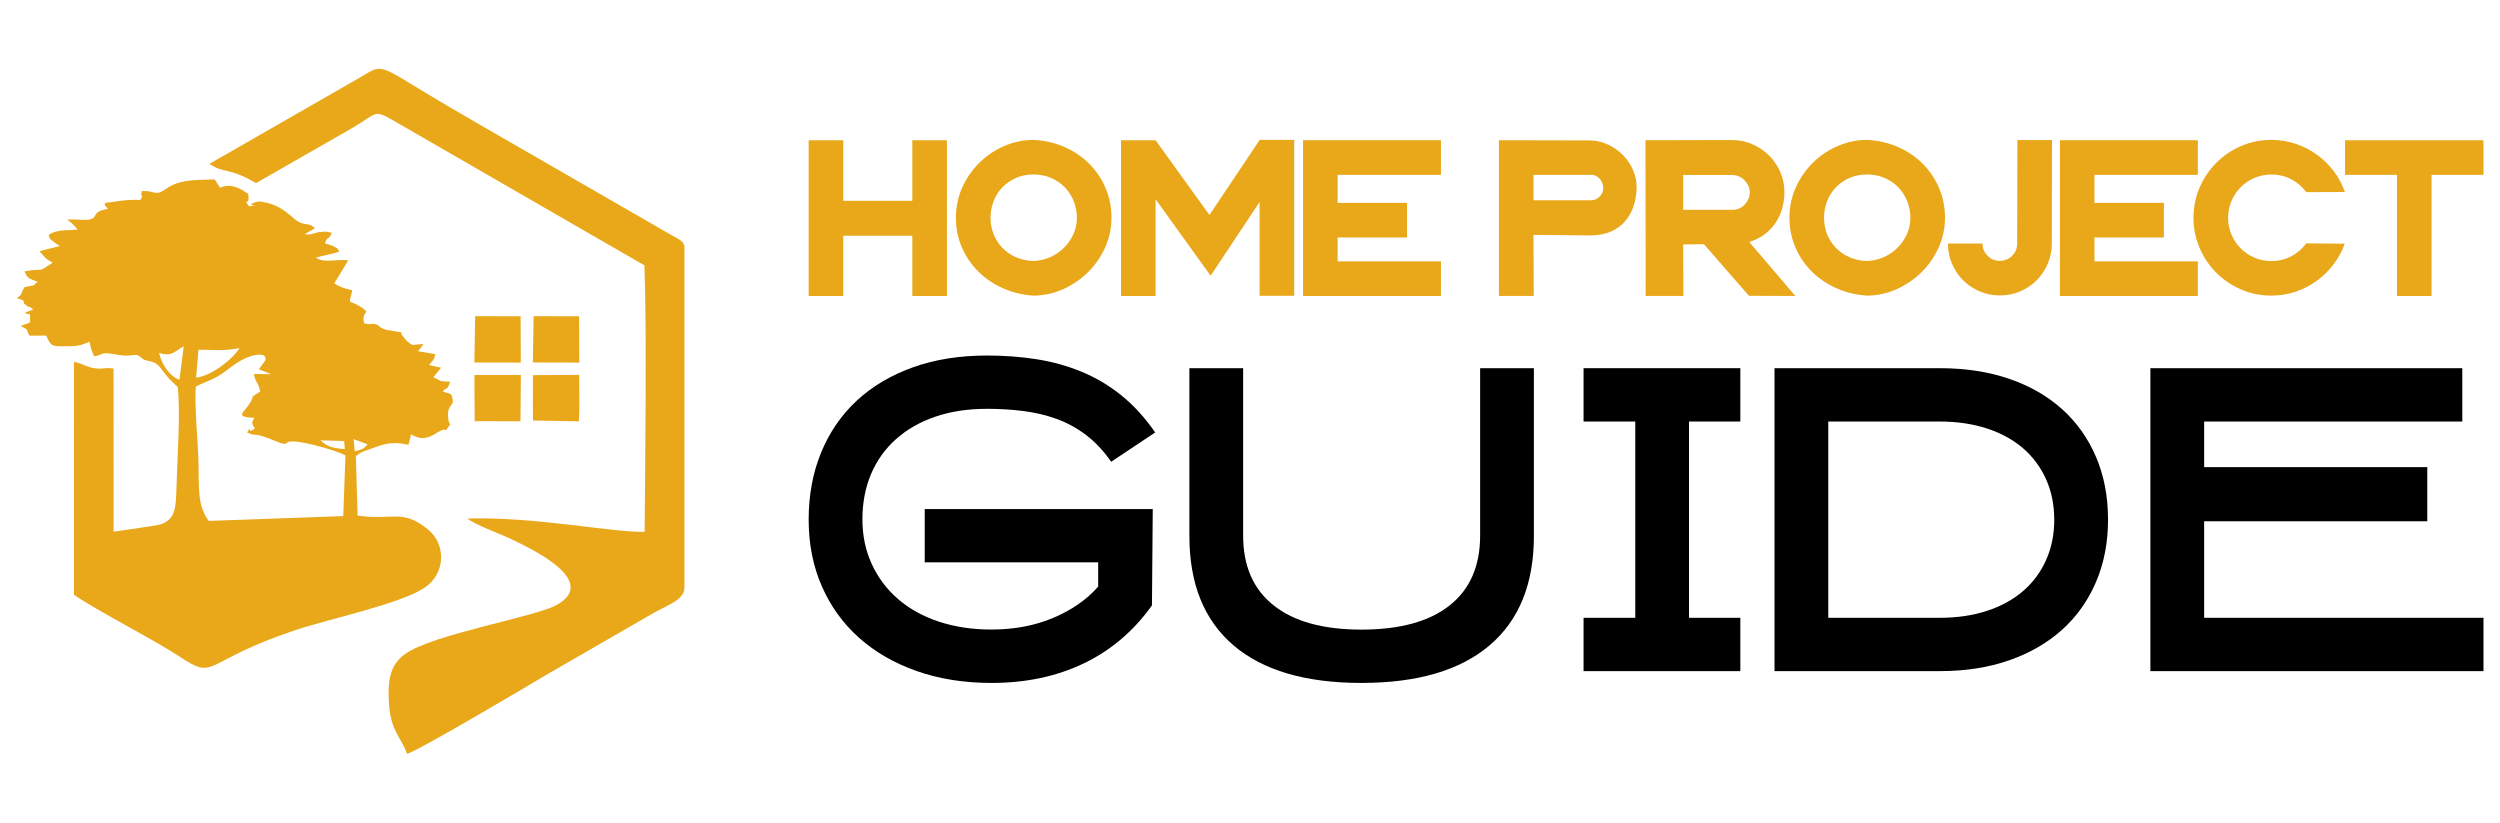
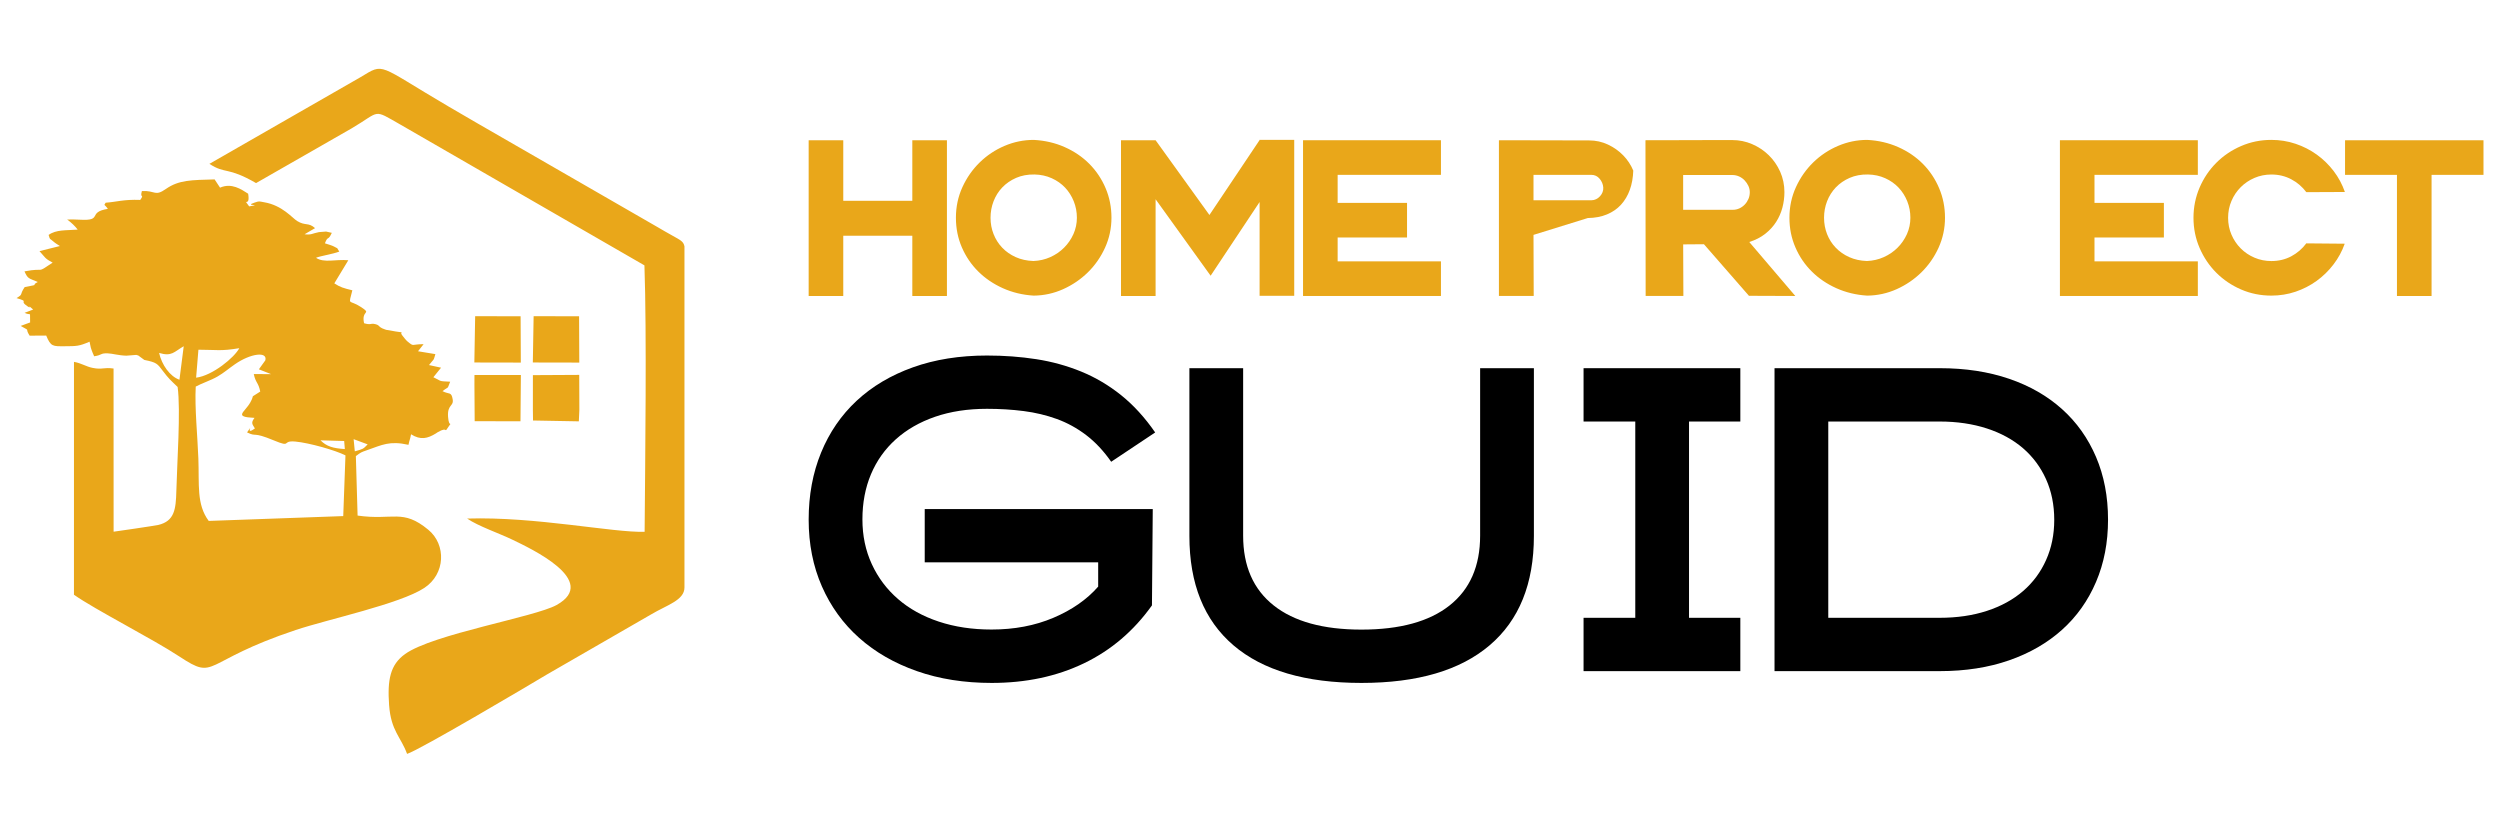
<svg xmlns="http://www.w3.org/2000/svg" version="1.1" id="Calque_1" x="0px" y="0px" width="215px" height="70.75px" viewBox="0 0 215 70.75" enable-background="new 0 0 215 70.75" xml:space="preserve">
  <path fill="#E9A71A" d="M12.203,16.429c-0.199,0.687,0.24,0.214-0.142,0.764c-1.469-0.054-2.032,0.177-2.973,0.239  c-0.169,0.306-0.148,0.055,0.189,0.53c-1.816,0.29-0.368,1.048-2.396,0.933c-0.378-0.022-0.711-0.026-1.107-0.016  c0.345,0.247,0.681,0.568,0.908,0.867c-1.002,0.079-1.85-0.01-2.501,0.458c0.142,0.481,0.071,0.257,0.395,0.553  c0.171,0.156,0.391,0.281,0.576,0.402l-1.757,0.438c0.501,0.551,0.458,0.638,1.132,0.99c-1.52,1.007-0.505,0.385-2.422,0.752  c0.304,0.67,0.348,0.564,1.145,0.913c-0.721,0.369,0.369,0.144-1.129,0.439c-0.49,0.733-0.081,0.573-0.701,0.944  c1.196,0.355,0.141,0.17,0.946,0.707c0.455,0.305-0.151-0.295,0.485,0.278l-0.738,0.285c0.613,0.29,0.437-0.239,0.477,0.825  l-0.811,0.299c0.944,0.538,0.289,0.092,0.769,0.838l1.426-0.009c0.397,0.967,0.572,0.924,1.612,0.918  c0.987-0.006,1.211,0.003,2.115-0.391l0.105,0.499c0.075,0.272,0.251,0.668,0.291,0.756c0.726-0.108,0.49-0.27,1.157-0.253  c0.402,0.01,0.952,0.187,1.614,0.201l0.768-0.06c0.219,0.001-0.052-0.033,0.256,0.044l0.519,0.382  c1.068,0.216,1.116,0.312,1.606,0.963c0.464,0.616,0.66,0.79,1.258,1.362c0.277,1.994-0.056,6.661-0.109,8.929  c-0.039,1.603-0.162,2.604-1.554,2.938c-0.271,0.063-3.797,0.582-3.842,0.58L9.766,31.694c-0.865-0.126-0.948,0.116-1.794-0.054  c-0.586-0.115-0.947-0.401-1.61-0.52L6.36,51.146c1.801,1.277,6.72,3.768,9.073,5.317c3.248,2.14,1.823,0.44,9.998-2.282  c2.831-0.941,8.961-2.242,11.054-3.615c1.832-1.2,1.901-3.722,0.355-5.002c-2.224-1.845-3.027-0.787-6.087-1.224l-0.149-5.116  c0.455-0.334,0.412-0.317,0.975-0.514c1.281-0.445,1.925-0.822,3.55-0.455c0.106-0.511,0.116-0.349,0.221-0.906  c0.826,0.521,1.425,0.363,2.138-0.074c0.041-0.024,0.084-0.063,0.124-0.086c1.027-0.609,0.503,0.224,0.994-0.541  c0.305-0.475,0.005,0.229-0.072-0.8c-0.079-1.084,0.505-0.882,0.397-1.508c-0.117-0.686-0.303-0.397-0.877-0.702  c0.584-0.453,0.371-0.079,0.661-0.812c-1.078-0.044-0.702-0.044-1.445-0.384l0.661-0.821l-1.036-0.226  c0.444-0.577,0.363-0.291,0.548-0.94l-1.493-0.247l0.48-0.61c-1.091-0.002-0.789,0.263-1.41-0.254  c-0.103-0.086-0.323-0.367-0.414-0.484c-0.384-0.495,0.608-0.111-1.154-0.458c-0.563-0.11,0.209,0.109-0.355-0.077  c-0.672-0.224-0.341-0.378-0.974-0.479c-0.197-0.03-0.292,0.112-0.813-0.048c-0.266-1.17,0.71-0.753-0.261-1.391  c-1.091-0.714-1.093-0.033-0.748-1.441c-0.785-0.191-1.043-0.268-1.55-0.598l1.203-1.986c-1.082-0.105-2.076,0.258-2.779-0.211  c0.326-0.151,1.445-0.316,2.003-0.535c-0.305-0.464-0.018-0.175-0.465-0.44c-0.115-0.071-0.586-0.214-0.771-0.271  c0.271-0.708,0.25-0.15,0.594-0.901c-0.056-0.013-0.481-0.11-0.495-0.111l-0.609,0.049c-0.583,0.112-0.644,0.26-1.239,0.184  l0.902-0.527c-0.582-0.519-0.824-0.17-1.545-0.614c-0.41-0.252-1.27-1.345-2.828-1.61c-0.488-0.082-0.39-0.116-0.818,0.025  c-1.027,0.337,0.818,0.106-0.477,0.329c-0.62-0.819,0.118,0.153-0.086-1.09c-0.609-0.389-1.421-0.953-2.418-0.52l-0.467-0.71  c-1.979,0.06-3.059,0.032-4.193,0.824C13.3,16.925,13.389,16.372,12.203,16.429 M17.064,30.075c1.578,0.004,1.9,0.139,3.515-0.131  c-0.405,0.787-2.304,2.366-3.713,2.536L17.064,30.075z M13.682,30.351c1.095,0.334,1.287-0.098,2.118-0.575l-0.368,2.882  C14.613,32.373,13.913,31.377,13.682,30.351z M16.833,33.246c0.487-0.27,1.32-0.542,1.867-0.862c0.609-0.356,0.902-0.643,1.51-1.063  c1.344-0.933,2.813-1.117,2.609-0.334l-0.556,0.774l1.048,0.413l-1.487-0.003c0.171,0.792,0.396,0.701,0.556,1.503  c-1.021,0.68-0.407,0.134-0.85,0.928c-0.49,0.881-1.491,1.249,0.357,1.335c-0.334,0.443-0.182,0.541,0.033,0.907  c-0.932,0.688-0.009-0.608-0.675,0.341c0.875,0.433,0.401-0.103,2.301,0.688c1.611,0.669,0.607-0.016,1.867,0.102  c1.186,0.112,3.448,0.752,4.296,1.188l-0.191,5.221L17.95,44.799c-1.062-1.421-0.807-3.137-0.891-5.375  C16.988,37.529,16.735,35.048,16.833,33.246z M29.656,38.62c-1.005-0.068-1.554-0.215-2.092-0.752l2.035,0.059L29.656,38.62z   M18.009,14.092c1.396,0.91,1.533,0.219,4.012,1.653l8.231-4.712c2.518-1.482,1.765-1.692,4.181-0.319l20.988,12.108  c0.205,5.839,0.065,16.681,0.016,22.912c-2.689,0.091-9.401-1.323-15.261-1.137c0.94,0.652,2.761,1.267,3.927,1.834  c1.474,0.715,7.514,3.517,3.758,5.603c-1.865,1.034-10.632,2.498-13.025,4.213c-1.284,0.92-1.53,2.222-1.374,4.392  c0.162,2.23,1.016,2.735,1.546,4.196c1.094-0.346,10.368-5.836,12.065-6.851L56,52.837c1.359-0.808,2.862-1.213,2.864-2.313V21.188  c-0.09-0.431-0.325-0.524-1.065-0.941c-0.495-0.279-0.749-0.419-1.259-0.722l-7.671-4.421c-3.467-2.012-6.825-3.91-10.303-5.95  c-6.209-3.643-5.457-3.777-7.561-2.517L18.009,14.092z M40.801,33.081l0.021,3.144l3.939,0.002l0.034-3.98l-3.991,0.001  L40.801,33.081z M40.794,31.174l3.996,0.008l-0.018-3.984l-3.908-0.004L40.794,31.174z M45.828,35.261l0.012,0.902l3.94,0.073  l0.045-0.977l-0.008-2.18l-0.003-0.839l-3.985,0.022L45.828,35.261z M45.823,31.174l3.996,0.008l-0.017-3.984l-3.91-0.004  L45.823,31.174z M30.412,37.768l1.207,0.448c-0.402,0.418-0.396,0.397-1.106,0.599L30.412,37.768z" />
  <g>
    <path d="M85.287,58.732c-2.36,0-4.505-0.338-6.434-1.016c-1.928-0.676-3.582-1.628-4.961-2.854   c-1.379-1.227-2.448-2.702-3.208-4.43c-0.76-1.729-1.139-3.644-1.139-5.744c0-2.102,0.355-4.021,1.067-5.76   c0.712-1.738,1.733-3.228,3.064-4.467c1.331-1.237,2.941-2.193,4.833-2.87c1.891-0.678,4.015-1.016,6.373-1.016   c1.471,0,2.882,0.104,4.237,0.314c1.354,0.21,2.643,0.566,3.87,1.068c1.227,0.503,2.37,1.179,3.431,2.03   c1.063,0.854,2.038,1.921,2.925,3.204l-3.783,2.521c-0.651-0.934-1.37-1.697-2.152-2.294c-0.782-0.595-1.624-1.057-2.521-1.384   c-0.898-0.326-1.852-0.554-2.854-0.683c-1.004-0.128-2.055-0.193-3.151-0.193c-1.658,0-3.146,0.229-4.465,0.683   c-1.319,0.455-2.446,1.102-3.38,1.939c-0.934,0.84-1.646,1.842-2.136,3.006c-0.49,1.166-0.735,2.459-0.735,3.882   c0,1.397,0.268,2.681,0.806,3.845c0.536,1.164,1.289,2.168,2.259,3.006c0.968,0.84,2.136,1.486,3.502,1.939   c1.365,0.454,2.877,0.682,4.535,0.682c1.961,0,3.735-0.336,5.323-1.01c1.587-0.673,2.872-1.564,3.85-2.681v-2.088H79.526V43.78   h19.611l-0.069,8.282c-1.567,2.201-3.519,3.863-5.857,4.986C90.874,58.172,88.232,58.732,85.287,58.732z" />
    <path d="M117.083,58.732c-4.813,0-8.483-1.078-11.008-3.237s-3.787-5.294-3.787-9.403V31.664h4.622v14.404   c0,2.611,0.874,4.611,2.623,5.996c1.746,1.388,4.264,2.082,7.55,2.082c3.31,0,5.84-0.694,7.587-2.082   c1.747-1.385,2.621-3.385,2.621-5.996V31.664h4.624v14.428c0,4.109-1.269,7.244-3.806,9.403   C125.575,57.654,121.898,58.732,117.083,58.732z" />
    <path d="M149.669,57.718h-13.483v-4.587h4.448v-16.88h-4.448v-4.587h13.483v4.587h-4.413v16.88h4.413V57.718z" />
    <path d="M152.609,57.718V31.664h14.218c2.194,0,4.18,0.304,5.954,0.91c1.775,0.607,3.292,1.477,4.553,2.609   c1.262,1.131,2.236,2.504,2.924,4.114c0.689,1.611,1.033,3.409,1.033,5.395c0,1.959-0.344,3.746-1.033,5.356   c-0.688,1.611-1.662,2.983-2.924,4.115s-2.777,2.008-4.553,2.626c-1.774,0.618-3.76,0.928-5.954,0.928L152.609,57.718   L152.609,57.718z M157.232,53.131h9.578c1.496,0,2.853-0.199,4.068-0.597c1.217-0.397,2.252-0.966,3.105-1.701   c0.854-0.737,1.514-1.627,1.979-2.668c0.468-1.041,0.703-2.192,0.703-3.456c0-1.286-0.235-2.45-0.703-3.492   c-0.467-1.04-1.127-1.929-1.979-2.667c-0.854-0.735-1.891-1.304-3.105-1.7c-1.217-0.397-2.572-0.599-4.068-0.599h-9.578V53.131z" />
-     <path d="M208.747,44.831h-19.19v8.3h24.023v4.587h-28.646V31.664h26.824v4.587h-22.201v3.923h19.19V44.831L208.747,44.831z" />
  </g>
  <g>
    <path fill="#E9A71A" d="M72.521,25.454h-2.976V12.06h2.976v5.209h5.938V12.06h2.977v13.394h-2.977v-5.179h-5.938V25.454z" />
    <path fill="#E9A71A" d="M88.905,25.423h-0.014c-0.952-0.059-1.836-0.273-2.649-0.639c-0.813-0.367-1.518-0.845-2.112-1.436   c-0.597-0.591-1.064-1.28-1.407-2.068c-0.342-0.789-0.514-1.639-0.514-2.552c0-0.943,0.187-1.82,0.559-2.634   c0.372-0.813,0.868-1.521,1.488-2.127c0.62-0.605,1.332-1.079,2.135-1.421c0.806-0.342,1.637-0.514,2.501-0.514h0.014   c0.953,0.05,1.839,0.256,2.656,0.618c0.817,0.362,1.526,0.843,2.122,1.443c0.594,0.601,1.062,1.297,1.398,2.091   c0.338,0.793,0.504,1.642,0.504,2.544c0,0.903-0.183,1.759-0.549,2.567c-0.367,0.808-0.858,1.515-1.474,2.121   c-0.615,0.605-1.324,1.089-2.127,1.451C90.632,25.228,89.79,25.414,88.905,25.423z M85.186,18.727c0,0.496,0.087,0.965,0.261,1.406   c0.174,0.442,0.422,0.832,0.743,1.168c0.321,0.338,0.71,0.608,1.161,0.811c0.451,0.204,0.96,0.315,1.525,0.335   c0.515-0.021,1-0.131,1.452-0.335c0.449-0.203,0.846-0.473,1.182-0.811c0.337-0.336,0.606-0.727,0.805-1.168   c0.196-0.44,0.297-0.91,0.297-1.406s-0.09-0.967-0.268-1.414c-0.179-0.446-0.427-0.837-0.743-1.175   c-0.318-0.337-0.702-0.607-1.153-0.811c-0.453-0.204-0.946-0.31-1.483-0.321c-0.582-0.009-1.109,0.087-1.576,0.291   c-0.466,0.204-0.862,0.477-1.189,0.818c-0.329,0.342-0.578,0.74-0.752,1.19C85.272,17.757,85.186,18.231,85.186,18.727z" />
    <path fill="#E9A71A" d="M99.381,17.135v8.319h-2.975V12.06h2.975l4.63,6.429l4.314-6.443V12.03l0.016-0.014l0.015,0.014h2.947   v13.409h-2.978v-8.066l-4.211,6.339L99.381,17.135z" />
    <path fill="#E9A71A" d="M115.037,22.477h8.885v2.977h-11.861V12.06h11.861v2.977h-8.885v2.411h5.968v2.976h-5.968V22.477z" />
-     <path fill="#E9A71A" d="M131.881,20.2l0.018,5.253h-2.992V12.06l7.754,0.016c0.576,0,1.113,0.118,1.623,0.356   c0.504,0.238,0.943,0.548,1.314,0.93c0.373,0.383,0.66,0.819,0.864,1.311c0.201,0.491,0.3,0.989,0.289,1.495   c-0.021,0.605-0.118,1.156-0.297,1.652c-0.179,0.496-0.433,0.922-0.759,1.28c-0.328,0.357-0.729,0.635-1.207,0.833   c-0.477,0.199-1.026,0.303-1.65,0.313L131.881,20.2z M131.881,15.037v2.187h4.971c0.15,0,0.289-0.032,0.418-0.096   s0.241-0.149,0.334-0.253c0.094-0.104,0.168-0.22,0.217-0.35c0.05-0.129,0.07-0.263,0.06-0.402   c-0.021-0.277-0.125-0.528-0.313-0.751c-0.188-0.224-0.426-0.335-0.715-0.335H131.881z" />
+     <path fill="#E9A71A" d="M131.881,20.2l0.018,5.253h-2.992V12.06l7.754,0.016c0.576,0,1.113,0.118,1.623,0.356   c0.504,0.238,0.943,0.548,1.314,0.93c0.373,0.383,0.66,0.819,0.864,1.311c-0.021,0.605-0.118,1.156-0.297,1.652c-0.179,0.496-0.433,0.922-0.759,1.28c-0.328,0.357-0.729,0.635-1.207,0.833   c-0.477,0.199-1.026,0.303-1.65,0.313L131.881,20.2z M131.881,15.037v2.187h4.971c0.15,0,0.289-0.032,0.418-0.096   s0.241-0.149,0.334-0.253c0.094-0.104,0.168-0.22,0.217-0.35c0.05-0.129,0.07-0.263,0.06-0.402   c-0.021-0.277-0.125-0.528-0.313-0.751c-0.188-0.224-0.426-0.335-0.715-0.335H131.881z" />
    <path fill="#E9A71A" d="M154.396,25.454l-3.987-0.015l-3.87-4.435l-1.786,0.014l0.017,4.435h-3.244L141.51,12.06   c1.42,0,2.586-0.002,3.499-0.007c0.911-0.005,1.638-0.007,2.179-0.007s0.934,0,1.176,0c0.244,0,0.404,0,0.484,0   c0.078,0,0.109,0,0.096,0s-0.002,0,0.037,0c0.596,0,1.164,0.117,1.705,0.35c0.539,0.233,1.018,0.55,1.428,0.953   c0.412,0.401,0.738,0.875,0.982,1.42c0.241,0.546,0.364,1.131,0.364,1.756c0,0.447-0.058,0.888-0.172,1.325   s-0.293,0.845-0.536,1.228c-0.244,0.382-0.555,0.725-0.938,1.027s-0.84,0.538-1.377,0.707L154.396,25.454z M149.039,18.042   c0.188,0,0.369-0.04,0.544-0.119c0.172-0.079,0.328-0.188,0.461-0.327c0.136-0.14,0.24-0.3,0.321-0.484   c0.078-0.183,0.117-0.379,0.117-0.588c0-0.178-0.039-0.354-0.117-0.528c-0.081-0.173-0.188-0.333-0.321-0.476   c-0.133-0.144-0.292-0.258-0.476-0.343c-0.186-0.084-0.381-0.126-0.59-0.126h-4.227v2.991H149.039z" />
    <path fill="#E9A71A" d="M160.588,25.423h-0.015c-0.952-0.059-1.835-0.273-2.649-0.639c-0.813-0.367-1.52-0.845-2.111-1.436   c-0.597-0.591-1.066-1.28-1.406-2.068c-0.344-0.789-0.516-1.639-0.516-2.552c0-0.943,0.188-1.82,0.56-2.634   c0.373-0.813,0.866-1.521,1.487-2.127c0.621-0.605,1.332-1.079,2.137-1.421c0.805-0.342,1.637-0.514,2.5-0.514h0.015   c0.952,0.05,1.838,0.256,2.655,0.618c0.818,0.362,1.527,0.843,2.123,1.443c0.594,0.601,1.061,1.297,1.396,2.091   c0.338,0.793,0.506,1.642,0.506,2.544c0,0.903-0.185,1.759-0.549,2.567c-0.367,0.808-0.859,1.515-1.475,2.121   c-0.615,0.605-1.324,1.089-2.127,1.451C162.314,25.228,161.471,25.414,160.588,25.423z M156.868,18.727   c0,0.496,0.087,0.965,0.259,1.406c0.175,0.442,0.422,0.832,0.745,1.168c0.323,0.338,0.709,0.608,1.161,0.811   c0.451,0.204,0.959,0.315,1.525,0.335c0.514-0.021,0.998-0.131,1.449-0.335c0.452-0.203,0.846-0.473,1.184-0.811   c0.34-0.336,0.604-0.727,0.806-1.168c0.196-0.44,0.296-0.91,0.296-1.406s-0.089-0.967-0.268-1.414   c-0.178-0.446-0.426-0.837-0.744-1.175c-0.318-0.337-0.701-0.607-1.152-0.811c-0.452-0.204-0.945-0.31-1.482-0.321   c-0.584-0.009-1.108,0.087-1.574,0.291c-0.469,0.204-0.863,0.477-1.191,0.818c-0.324,0.342-0.578,0.74-0.753,1.19   C156.955,17.757,156.868,18.231,156.868,18.727z" />
-     <path fill="#E9A71A" d="M170.497,20.944c0,0.417,0.146,0.769,0.435,1.057c0.286,0.288,0.639,0.431,1.053,0.431   c0.42,0,0.771-0.143,1.06-0.431c0.287-0.289,0.433-0.64,0.433-1.057l0.015-8.899h2.978l-0.017,8.899   c0,0.615-0.115,1.195-0.349,1.741c-0.233,0.545-0.551,1.019-0.953,1.421c-0.401,0.402-0.875,0.719-1.422,0.953   c-0.545,0.232-1.123,0.349-1.742,0.349c-0.614,0-1.193-0.116-1.738-0.349c-0.547-0.234-1.02-0.551-1.422-0.953   c-0.401-0.402-0.721-0.875-0.953-1.421s-0.35-1.126-0.35-1.741h3.021H170.497z" />
    <path fill="#E9A71A" d="M180.126,22.477h8.888v2.977h-11.861V12.06h11.861v2.977h-8.888v2.411h5.968v2.976h-5.968V22.477z" />
    <path fill="#E9A71A" d="M198.342,20.929l3.305,0.03c-0.229,0.646-0.551,1.241-0.97,1.786c-0.415,0.545-0.899,1.016-1.45,1.414   c-0.552,0.397-1.153,0.707-1.814,0.93c-0.66,0.223-1.354,0.334-2.075,0.334c-0.923,0-1.791-0.175-2.604-0.527   s-1.522-0.831-2.127-1.436c-0.605-0.605-1.086-1.315-1.438-2.128s-0.529-1.682-0.529-2.604s0.18-1.791,0.529-2.604   c0.352-0.813,0.831-1.522,1.438-2.127c0.604-0.605,1.313-1.084,2.127-1.436c0.813-0.353,1.683-0.529,2.604-0.529   c0.722,0,1.418,0.111,2.082,0.335c0.667,0.224,1.272,0.534,1.823,0.931c0.552,0.396,1.033,0.868,1.451,1.413   c0.416,0.546,0.738,1.146,0.966,1.801l-3.316,0.015c-0.349-0.466-0.78-0.836-1.296-1.108c-0.514-0.272-1.085-0.41-1.71-0.41   c-0.517,0-1,0.097-1.452,0.291c-0.449,0.193-0.847,0.459-1.182,0.796c-0.338,0.338-0.604,0.732-0.797,1.184   c-0.194,0.452-0.291,0.935-0.291,1.451s0.097,1,0.291,1.451c0.193,0.452,0.459,0.846,0.797,1.184   c0.335,0.337,0.73,0.603,1.182,0.795c0.452,0.194,0.938,0.291,1.452,0.291c0.625,0,1.196-0.136,1.71-0.409   C197.563,21.766,197.993,21.396,198.342,20.929z" />
    <path fill="#E9A71A" d="M201.675,12.06h11.905v2.977h-4.465v10.417h-2.977V15.037h-4.465L201.675,12.06L201.675,12.06z" />
  </g>
</svg>